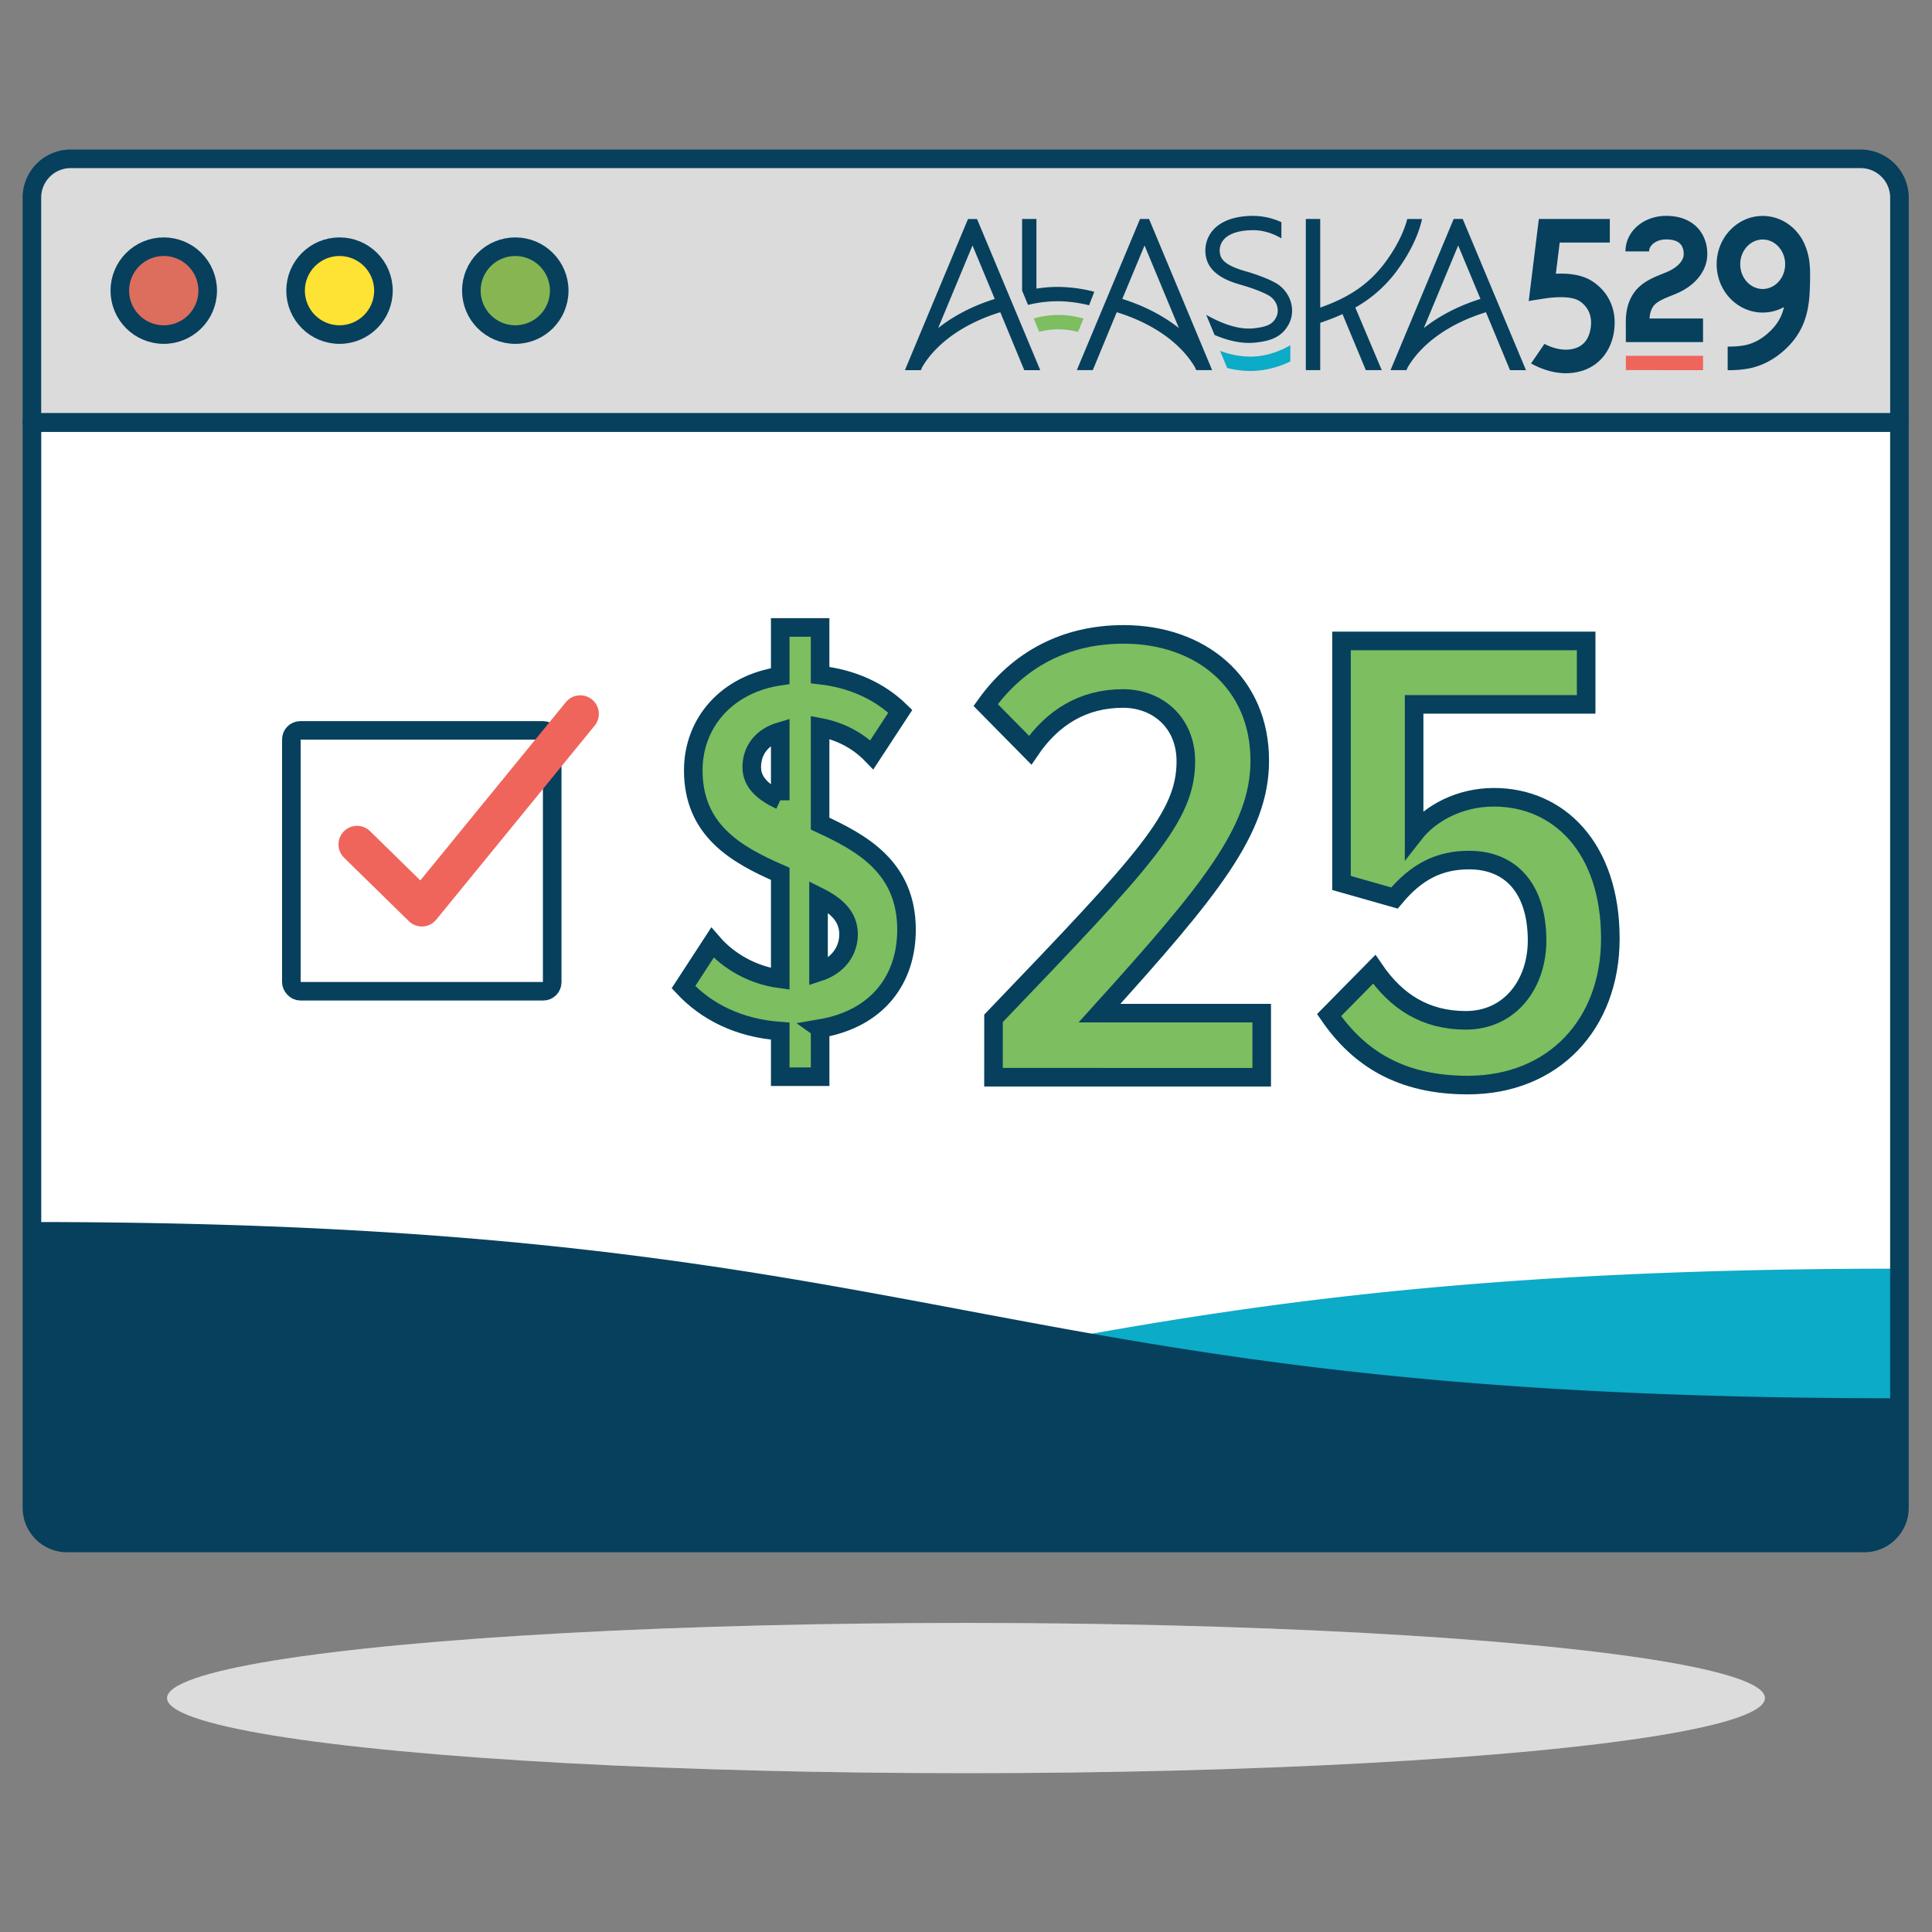
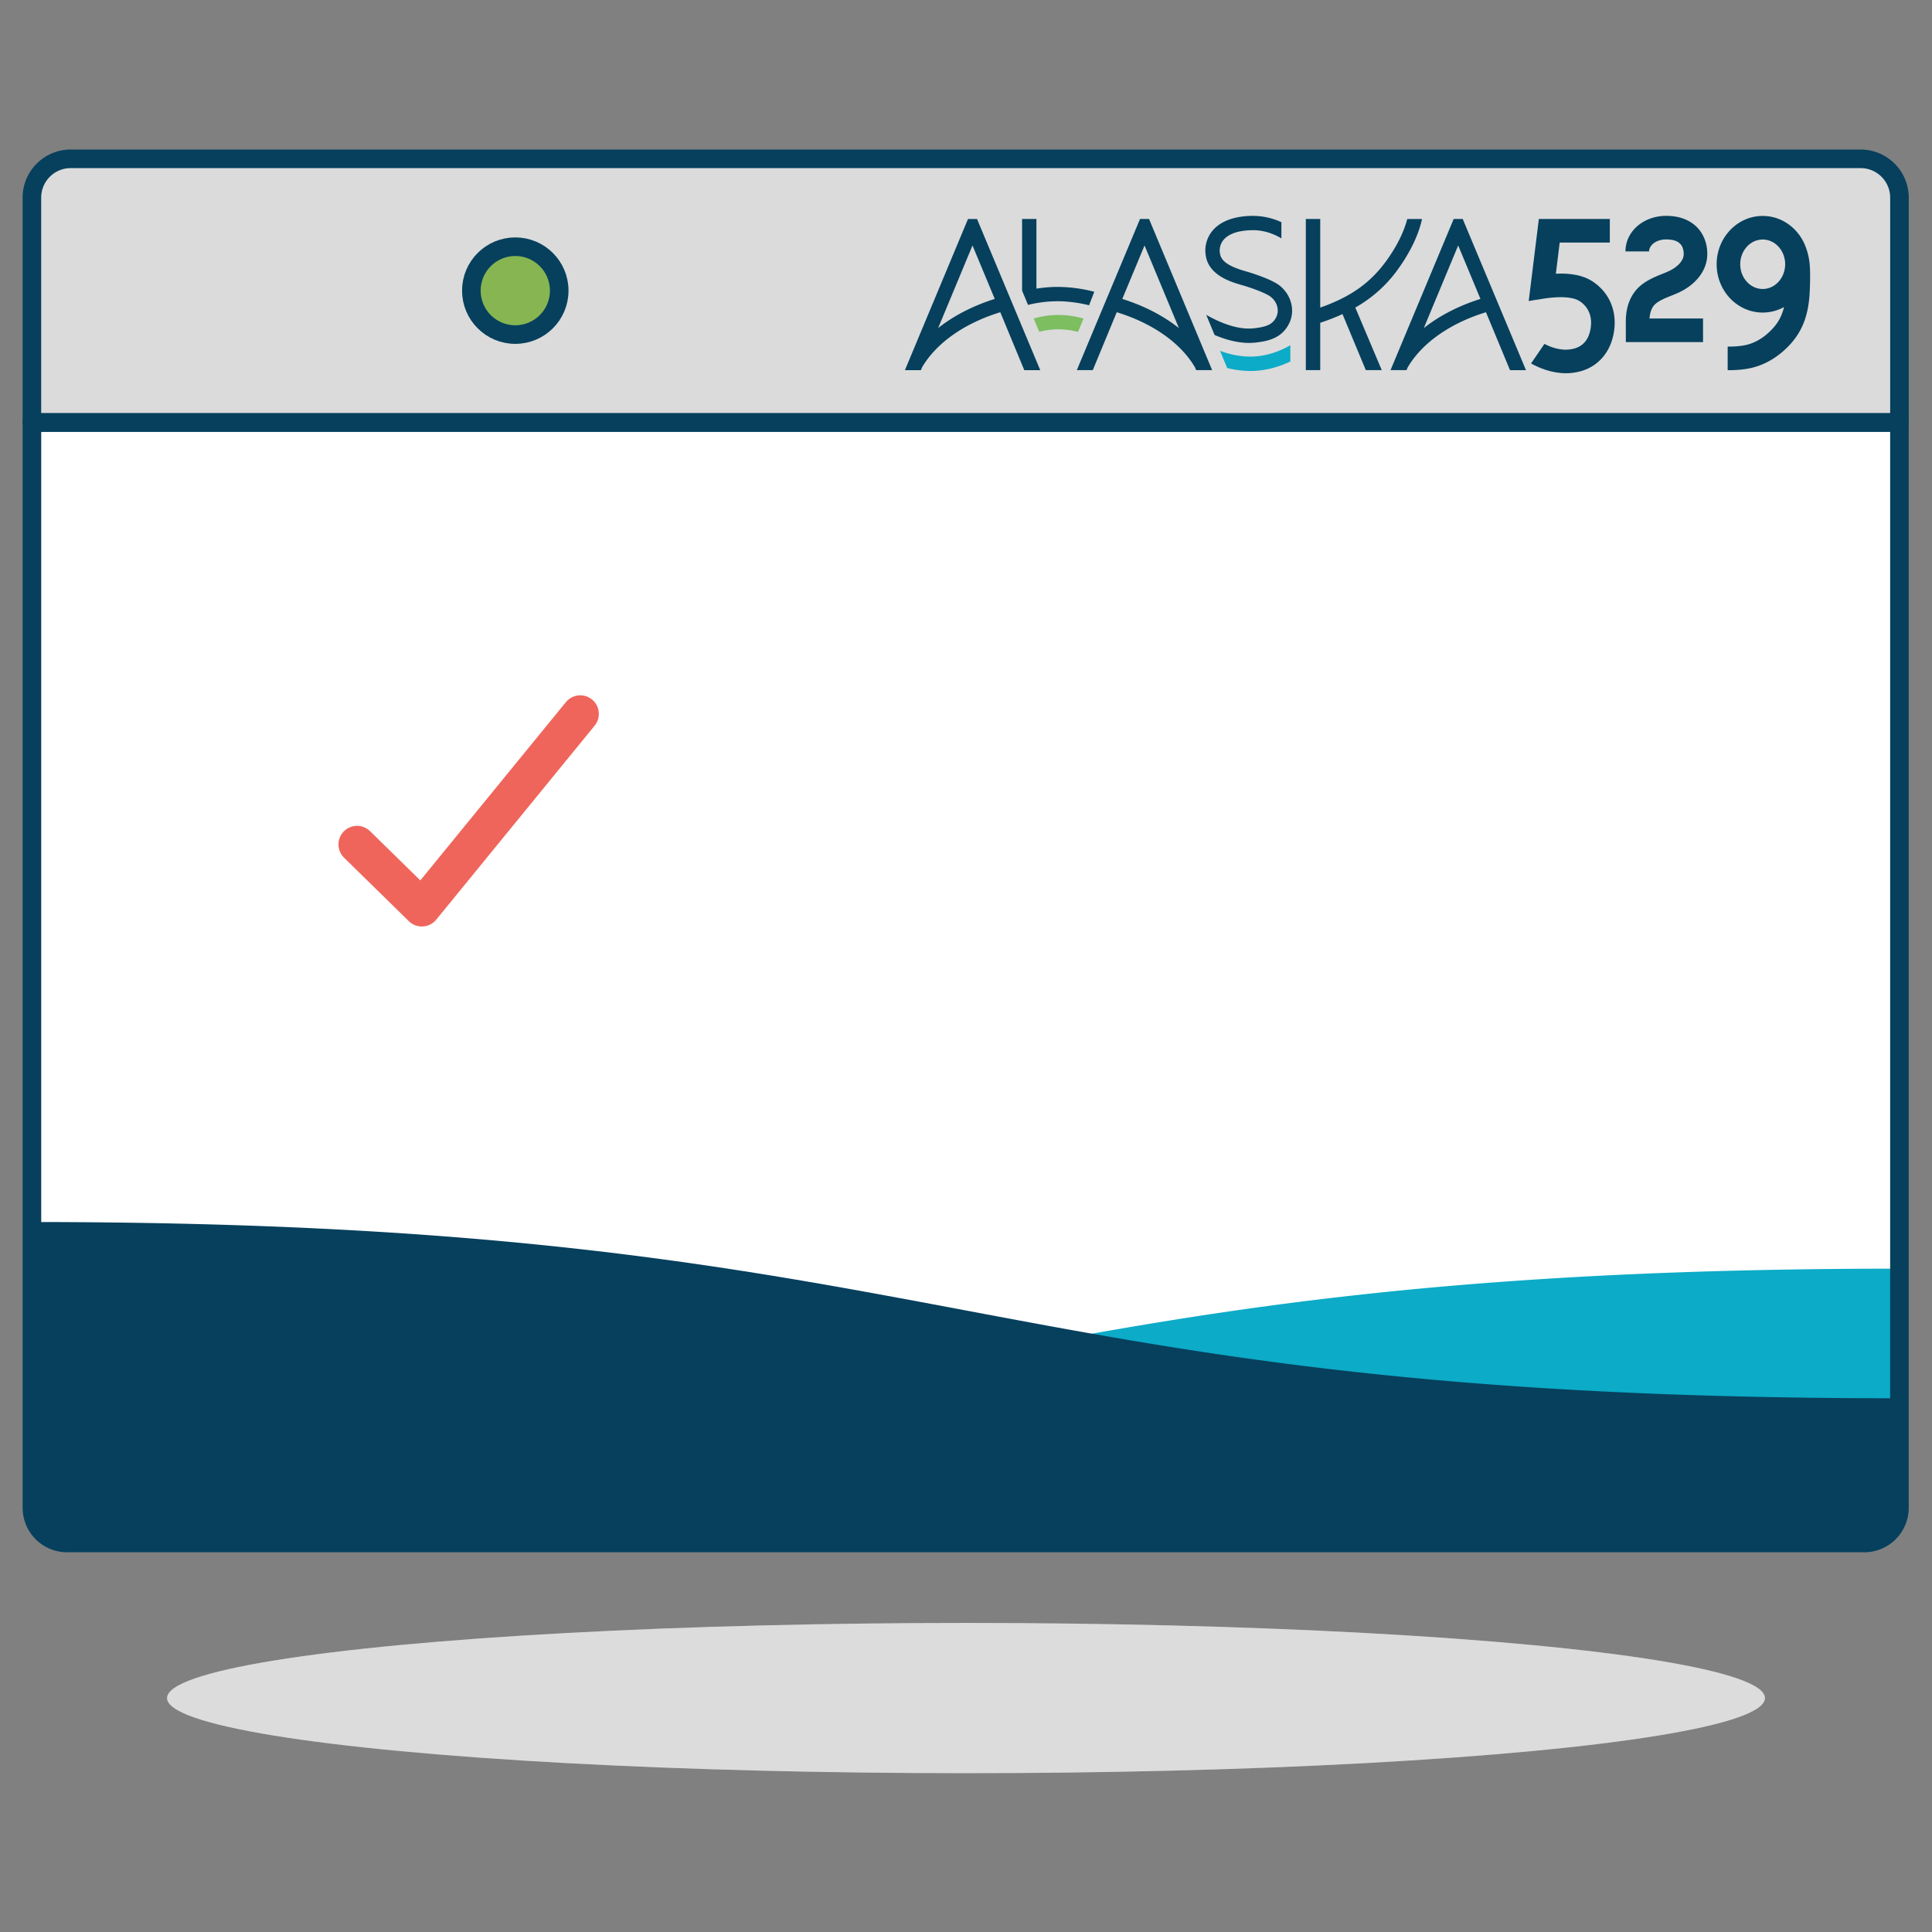
<svg xmlns="http://www.w3.org/2000/svg" id="Layer_1" data-name="Layer 1" viewBox="0 0 104 104">
  <rect x="0" y="0" width="104" height="104" fill="#808080" stroke="none" />
  <defs>
    <style>.cls-1{fill:#0cabc7}.cls-1,.cls-4,.cls-8{stroke-width:0}.cls-9{stroke:#06405d;fill:none;stroke-linecap:round;stroke-linejoin:round}.cls-8{fill:#fff}.cls-4{fill:#06405d}</style>
  </defs>
  <path d="M1.8 22.742h100.529v58.425a1.893 1.893 0 0 1-1.892 1.892H3.692A1.893 1.893 0 0 1 1.8 81.167z" class="cls-8" />
  <path d="M102.248 22.74v57.955a2.36 2.36 0 0 1-2.363 2.362H4.081" class="cls-8" />
  <path d="M102.26 68.292c-50.03 0-50.421 9.487-100.452 9.487v3.463a2.03 2.03 0 0 0 2.03 2.03h95.847a2.575 2.575 0 0 0 2.576-2.576z" class="cls-1" />
  <path d="M3.808 8.55h96.35a2.09 2.09 0 0 1 2.09 2.088v12.104H1.717V10.638a2.09 2.09 0 0 1 2.09-2.089" style="stroke-width:0;fill:#dbdbdb" />
  <path d="M3.808 8.55h96.35a2.09 2.09 0 0 1 2.09 2.088v12.104H1.717V10.638a2.09 2.09 0 0 1 2.09-2.089" class="cls-9" />
-   <circle cx="8.815" cy="15.645" r="2.365" style="stroke:#06405d;stroke-linecap:round;stroke-linejoin:round;fill:#dd6e5d" />
-   <circle cx="18.276" cy="15.645" r="2.365" style="stroke:#06405d;stroke-linecap:round;stroke-linejoin:round;fill:#fee234" />
  <circle cx="27.738" cy="15.645" r="2.365" style="stroke:#06405d;stroke-linecap:round;stroke-linejoin:round;fill:#87b551" />
  <path d="M85.705 15.134c-.473-.305-1.13-.44-1.953-.4l.207-1.676h2.698v-1.27h-3.82l-.546 4.419s.309-.06.837-.137c.046-.006.286-.047.66-.067.55-.029.987.042 1.23.198.45.29.672.758.625 1.316-.038.457-.22 1.042-.866 1.236-.623.187-1.243-.033-1.64-.241l-.72 1.053c.429.239 1.104.527 1.876.527.273 0 .558-.036.848-.123 1.009-.302 1.67-1.18 1.767-2.345.087-1.034-.351-1.941-1.203-2.49" class="cls-4" />
-   <path d="M87.52 19.153h4.155v.772H87.52z" style="stroke-width:0;fill:#ef655b" />
  <path d="M68.863 15.358c-.296-.228-1.013-.527-1.825-.76-.891-.257-1.3-.538-1.365-.94a.9.9 0 0 1 .194-.75c.287-.338.841-.517 1.602-.517.736 0 1.326.329 1.509.442v-.873a3.7 3.7 0 0 0-1.51-.34c-1.255 0-1.883.428-2.19.789a1.67 1.67 0 0 0-.367 1.374c.173 1.055 1.392 1.406 1.913 1.556.786.226 1.384.489 1.569.63.402.31.463.782.315 1.088-.185.383-.476.532-1.196.614-.72.084-1.586-.16-2.58-.722l.45 1.083q1.003.426 1.855.427.185 0 .362-.02c.665-.077 1.407-.226 1.804-1.045.331-.685.104-1.541-.54-2.036" class="cls-4" />
  <path d="M58.326 17.151a4.75 4.75 0 0 0-2.682-.005l.298.716a4.05 4.05 0 0 1 2.086.006z" style="stroke-width:0;fill:#7cbe60" />
  <path d="M55.791 15.536v-3.748h-.772v3.857l.32.768a6.7 6.7 0 0 1 1.602-.197c.532 0 1.14.08 1.684.217l.281-.727a8 8 0 0 0-1.965-.262c-.387 0-.77.034-1.15.092M50.5 17.661l1.85-4.447 1.198 2.877c-1.178.37-2.214.909-3.049 1.57m2.094-5.873h-.485l-3.396 8.137h.86l.068-.161c.77-1.305 2.279-2.366 4.206-2.957l1.291 3.118h.86zm7.82 4.303 1.198-2.877 1.85 4.447c-.834-.661-1.87-1.2-3.048-1.57m1.44-4.303h-.485l-3.403 8.137h.86l1.29-3.118c1.93.592 3.442 1.656 4.21 2.964l.065.154h.86zm14.791 5.872 1.85-4.446 1.199 2.877c-1.178.37-2.215.909-3.049 1.57m2.094-5.873h-.486l-3.4 8.137h.861l.057-.138c.765-1.315 2.282-2.385 4.22-2.98l1.294 3.118h.86z" class="cls-4" />
  <path d="M69.46 18.583c-.427.254-1.269.64-2.255.613a4.7 4.7 0 0 1-1.53-.312l.385.926a5.3 5.3 0 0 0 1.251.16c.86 0 1.613-.254 2.149-.512z" class="cls-1" />
  <path d="M74.679 13.968c-.873 1.232-1.942 2.004-3.611 2.59v-4.77h-.775v8.137h.775v-2.55q.645-.213 1.199-.467l1.256 3.017h.858l-1.425-3.37a7.1 7.1 0 0 0 2.353-2.14c.809-1.143 1.12-2.073 1.24-2.627h-.795c-.126.482-.413 1.246-1.075 2.18m20.207 1.588c-.666 0-1.209-.597-1.209-1.331s.542-1.331 1.21-1.331 1.208.597 1.208 1.33-.542 1.332-1.209 1.332m2.529-1.327-.002-.024a3.5 3.5 0 0 0-.332-1.19l-.001.001c-.416-.827-1.243-1.392-2.194-1.392-1.366 0-2.478 1.167-2.478 2.601s1.112 2.6 2.478 2.6c.414 0 .805-.107 1.149-.296-.138.575-.404.996-.862 1.404-.408.364-.853.587-1.322.665-.262.043-.5.06-.85.06v1.27c.42 0 .726-.023 1.056-.078.7-.116 1.379-.451 1.961-.97.904-.806 1.321-1.737 1.396-3.113.002-.045.055-1.041 0-1.538m-7.441 1.686q.17-.069.323-.134c.941-.416 1.54-1.148 1.602-1.956.044-.588-.142-1.155-.512-1.554-.275-.297-.792-.651-1.692-.651-1.23 0-2.194.84-2.194 1.914h1.27c0-.31.353-.645.924-.645q.533 0 .76.245c.191.205.184.507.178.595-.025.329-.35.67-.85.89q-.133.059-.282.118c-.511.205-1.147.46-1.542 1.023-.453.647-.443 1.361-.439 1.696v.959h4.156v-1.27h-2.88c.014-.211.06-.454.203-.657.178-.254.601-.424.975-.574" class="cls-4" />
-   <rect width="14.041" height="14.041" x="15.684" y="39.318" rx=".484" ry=".484" style="stroke:#06405d;stroke-linecap:round;stroke-linejoin:round;fill:#fff" />
  <path id="Path_1103" d="m19.22 45.455 3.488 3.418 8.528-10.444" data-name="Path 1103" style="fill:none;stroke-linecap:round;stroke-linejoin:round;stroke:#ef655b;stroke-width:2px" />
-   <path d="M44.147 55.37v2.59H42v-2.452c-2.257-.166-3.984-1.058-5.21-2.368l1.56-2.396c.864 1.003 2.173 1.755 3.65 1.95v-5.656c-2.368-1.03-4.681-2.34-4.681-5.572 0-2.564 1.811-4.654 4.681-5.072v-2.619h2.146v2.563c1.727.196 3.204.864 4.318 1.951l-1.532 2.34c-.78-.808-1.755-1.28-2.786-1.476v5.182c2.229 1.031 4.652 2.34 4.652 5.713 0 2.647-1.532 4.792-4.652 5.321ZM42 43.082v-3.707c-.947.28-1.533.976-1.533 1.923 0 .836.642 1.366 1.533 1.783Zm3.678 7.216c0-.975-.669-1.56-1.616-2.034v4.068c1.115-.362 1.616-1.198 1.616-2.034Zm7.803 4.521c8.204-8.557 10.353-10.845 10.353-13.839 0-2.112-1.55-3.38-3.38-3.38-2.15 0-3.804 1.021-5 2.782l-2.395-2.43c1.76-2.464 4.295-3.803 7.43-3.803 4.119 0 7.324 2.571 7.324 6.796 0 3.733-2.642 6.972-8.627 13.592h8.732v3.45H53.48zm20.493-2.641c1.197 1.76 2.781 2.746 4.93 2.746 2.394 0 3.837-1.971 3.837-4.296 0-2.746-1.373-4.33-3.661-4.33-1.585 0-2.817.598-4.015 2.042l-2.852-.81V34.502h13.17v3.415h-9.261v6.972c.88-1.127 2.465-1.972 4.295-1.972 3.486 0 6.268 2.711 6.268 7.606 0 4.613-3.063 7.887-7.676 7.887-3.557 0-5.845-1.408-7.465-3.767z" style="stroke:#06405d;stroke-miterlimit:10;fill:#7cbe60" />
  <path d="M1.672 65.782c50.03 0 50.421 9.487 100.453 9.487v5.953a2.03 2.03 0 0 1-2.03 2.03H4.246a2.575 2.575 0 0 1-2.575-2.575z" class="cls-4" />
  <path d="M1.719 22.742h100.528v58.425a1.893 1.893 0 0 1-1.892 1.892H3.611a1.893 1.893 0 0 1-1.892-1.892z" class="cls-9" />
  <ellipse cx="52" cy="91.407" rx="43.007" ry="4.044" style="stroke-width:0;isolation:isolate;fill:#fff" />
  <ellipse cx="52" cy="91.407" rx="43.007" ry="4.044" style="stroke-width:0;fill:#181716;opacity:.15;isolation:isolate" />
</svg>